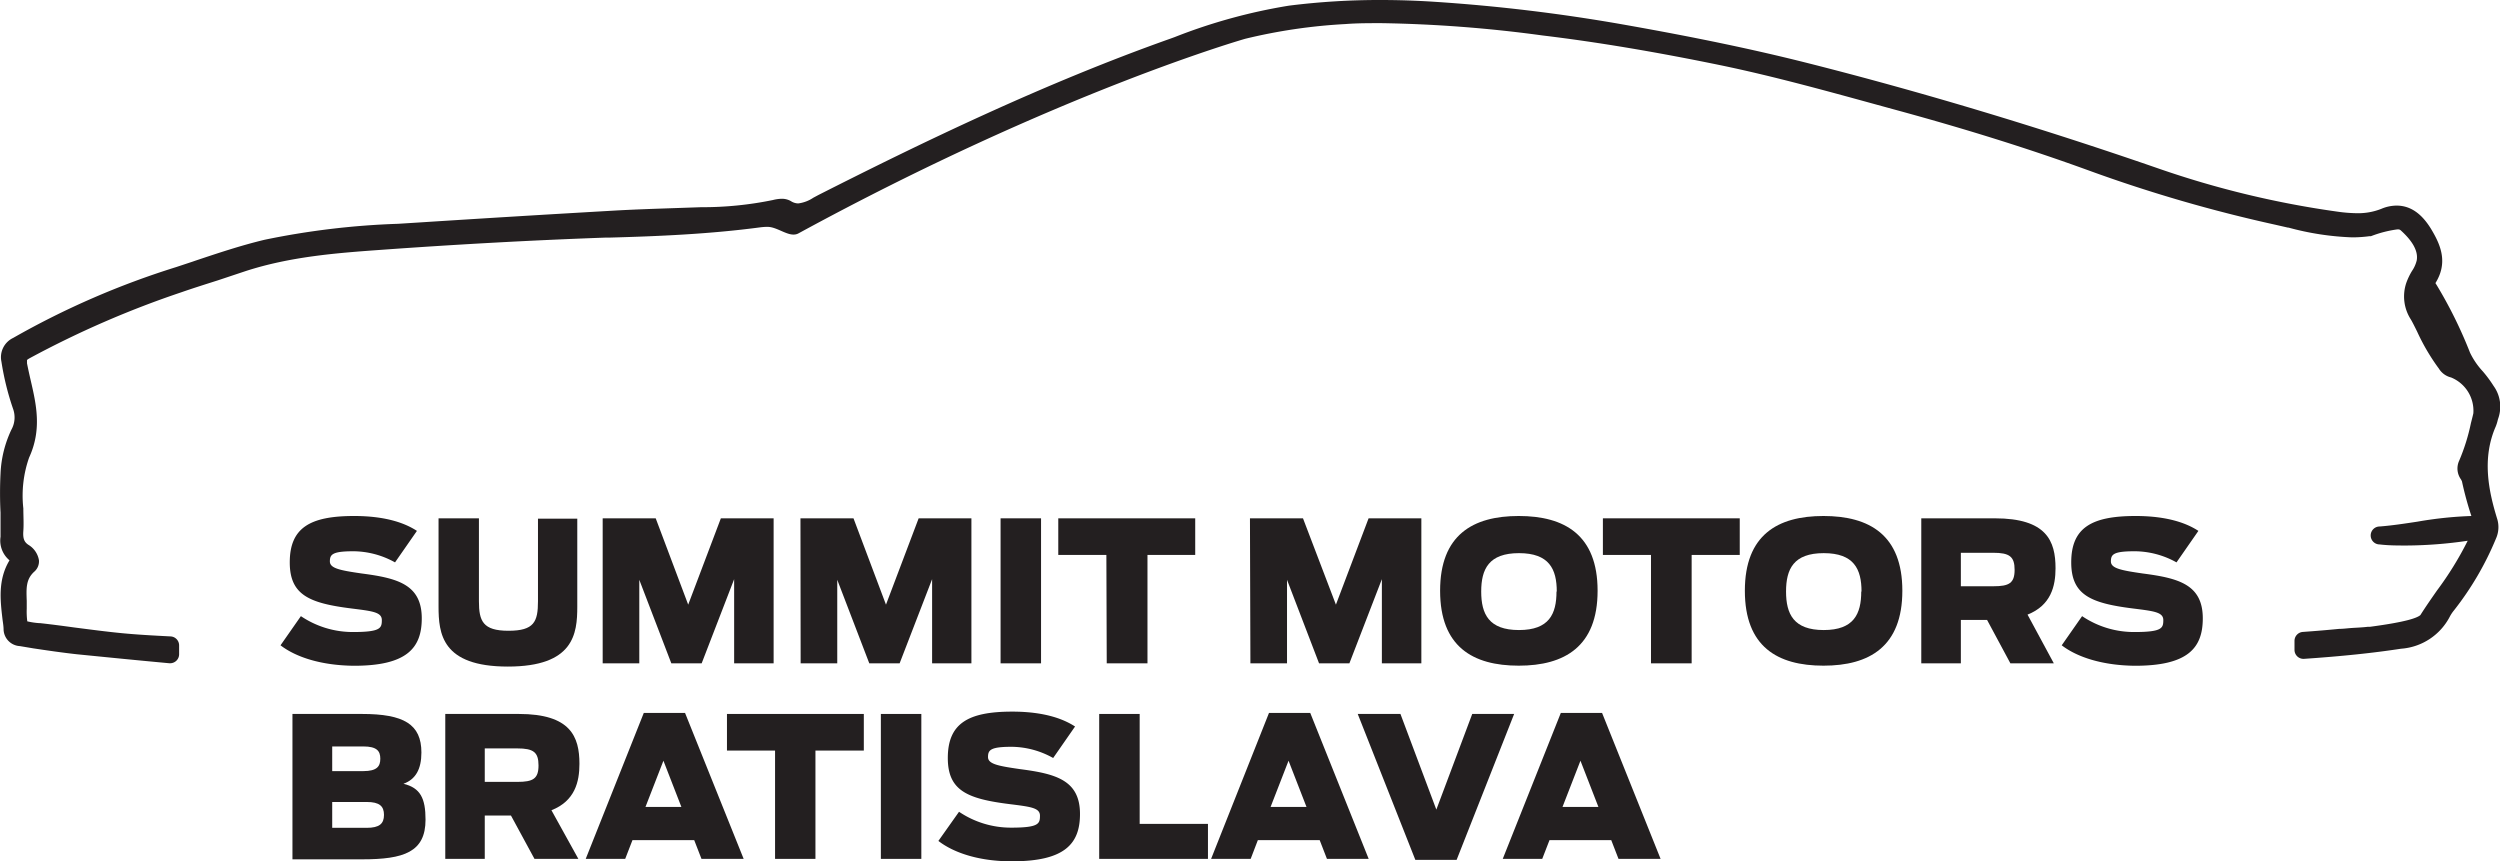
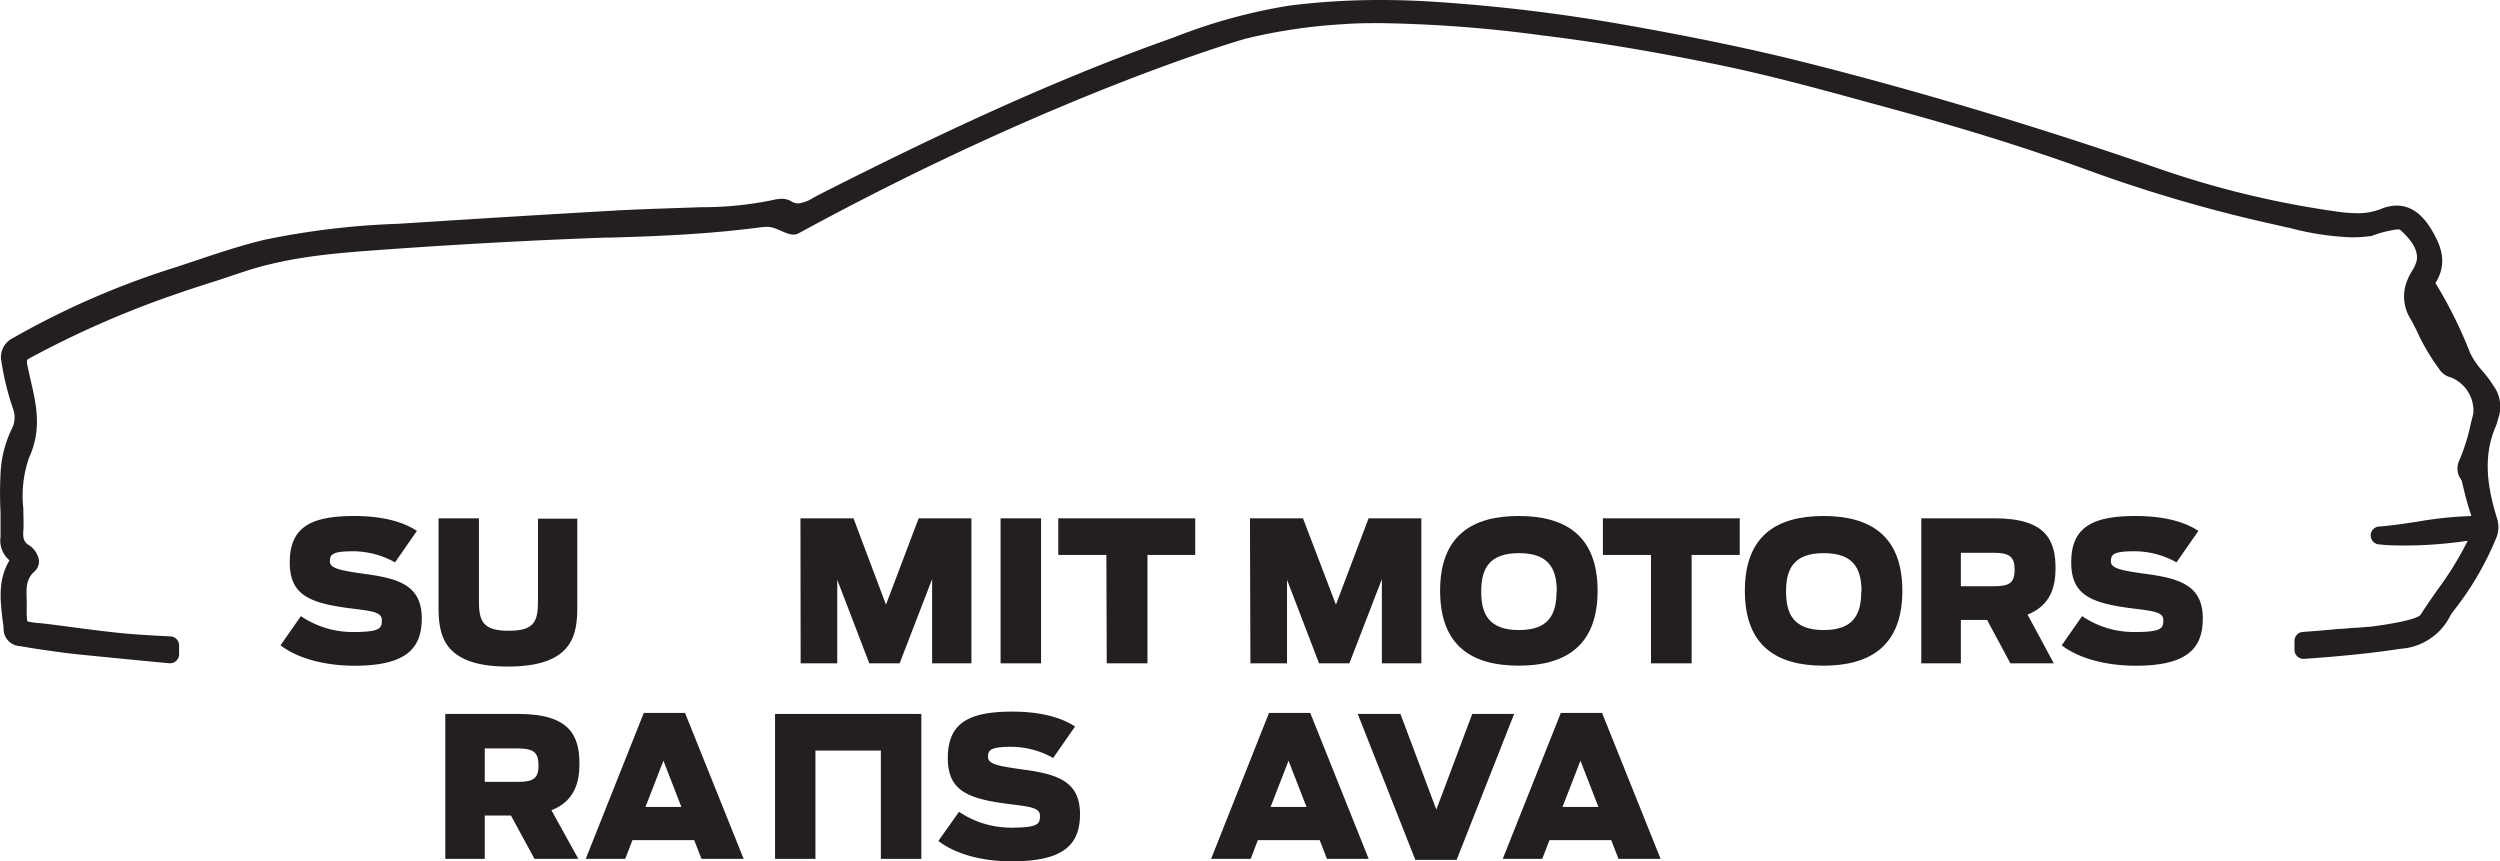
<svg xmlns="http://www.w3.org/2000/svg" id="Layer_1" data-name="Layer 1" viewBox="0 0 278.59 95.95">
  <defs>
    <style>.cls-1{fill:#231f20;}</style>
  </defs>
  <path class="cls-1" d="M42.39,76.91l2.27-3.25a10.32,10.32,0,0,0,5.82,1.77c3.07,0,3.2-.44,3.2-1.33s-1.06-1-3.35-1.29c-4.73-.59-6.91-1.5-6.91-5.14,0-3.86,2.26-5.17,7.17-5.17,3.68,0,5.8.87,7,1.66l-2.44,3.51a9.64,9.64,0,0,0-4.62-1.24c-2.36,0-2.64.35-2.64,1.13s1.15,1,3.57,1.35c4,.52,6.67,1.24,6.67,5,0,3.29-1.65,5.28-7.54,5.28C47,79.16,44.14,78.26,42.39,76.91Z" transform="translate(-11.13 -5)" />
  <path class="cls-1" d="M60,72.57V62.76H64.5V72c0,2.2.43,3.29,3.29,3.29s3.29-1,3.29-3.29v-9.2h4.38v9.81c0,3-.37,6.67-7.74,6.67S60,75.6,60,72.57Z" transform="translate(-11.13 -5)" />
-   <path class="cls-1" d="M78.29,62.76H84.2l3.62,9.62,3.64-9.62h5.88V78.92h-4.4V69.54l-3.62,9.38H85.94l-3.57-9.31v9.31H78.29Z" transform="translate(-11.13 -5)" />
  <path class="cls-1" d="M100.33,62.76h5.91l3.62,9.62,3.64-9.62h5.88V78.92H115V69.54l-3.62,9.38H108l-3.57-9.31v9.31h-4.08Z" transform="translate(-11.13 -5)" />
  <path class="cls-1" d="M122.63,62.76h4.51V78.92h-4.51Z" transform="translate(-11.13 -5)" />
  <path class="cls-1" d="M134.42,66.84h-5.36V62.76h15.26v4.08H139V78.92h-4.54Z" transform="translate(-11.13 -5)" />
  <path class="cls-1" d="M150.42,62.76h5.91L160,72.38l3.64-9.62h5.88V78.92h-4.4V69.54l-3.62,9.38h-3.38l-3.57-9.31v9.31h-4.08Z" transform="translate(-11.13 -5)" />
  <path class="cls-1" d="M171.61,70.83c0-6.21,3.64-8.33,8.76-8.33s8.79,2.12,8.79,8.33-3.67,8.35-8.79,8.35S171.61,77.06,171.61,70.83Zm13,.09c0-2.51-.85-4.28-4.21-4.28s-4.21,1.77-4.21,4.28.85,4.29,4.21,4.29S184.58,73.42,184.58,70.92Z" transform="translate(-11.13 -5)" />
  <path class="cls-1" d="M195.11,66.84h-5.36V62.76H205v4.08h-5.36V78.92h-4.53Z" transform="translate(-11.13 -5)" />
  <path class="cls-1" d="M205.57,70.83c0-6.21,3.64-8.33,8.76-8.33s8.79,2.12,8.79,8.33-3.66,8.35-8.79,8.35S205.57,77.06,205.57,70.83Zm13,.09c0-2.51-.85-4.28-4.21-4.28s-4.2,1.77-4.2,4.28.85,4.29,4.2,4.29S218.54,73.42,218.54,70.92Z" transform="translate(-11.13 -5)" />
  <path class="cls-1" d="M232.56,74.08h-2.92v4.84h-4.41V62.76h8.2c5.77,0,6.76,2.53,6.76,5.56,0,2-.51,4.14-3.12,5.17L240,78.92h-4.84Zm.72-3.75c1.74,0,2.35-.35,2.35-1.83s-.57-1.9-2.38-1.9h-3.61v3.73Z" transform="translate(-11.13 -5)" />
  <path class="cls-1" d="M240.88,76.91l2.27-3.25A10.32,10.32,0,0,0,249,75.43c3.07,0,3.2-.44,3.2-1.33s-1.06-1-3.35-1.29c-4.73-.59-6.91-1.5-6.91-5.14,0-3.86,2.26-5.17,7.17-5.17,3.68,0,5.8.87,7,1.66l-2.44,3.51A9.64,9.64,0,0,0,249,66.43c-2.36,0-2.64.35-2.64,1.13s1.15,1,3.57,1.35c4,.52,6.67,1.24,6.67,5,0,3.29-1.65,5.28-7.54,5.28C245.5,79.16,242.63,78.26,240.88,76.91Z" transform="translate(-11.13 -5)" />
-   <path class="cls-1" d="M43.72,84.56h7.74c4.67,0,6.63,1.14,6.63,4.3,0,1.87-.66,3-2,3.48,1.9.46,2.46,1.64,2.46,4,0,3.62-2.42,4.42-7.06,4.42H43.72Zm7.89,6.37c1.53,0,1.9-.53,1.9-1.38s-.37-1.37-1.9-1.37H48.15v2.75ZM52,97.25c1.41,0,1.92-.46,1.92-1.44s-.51-1.44-1.92-1.44H48.15v2.88Z" transform="translate(-11.13 -5)" />
  <path class="cls-1" d="M68.07,95.88H65.15v4.83h-4.4V84.56h8.19c5.78,0,6.76,2.53,6.76,5.56,0,2-.5,4.14-3.12,5.17l3,5.42H70.69Zm.72-3.75c1.74,0,2.35-.35,2.35-1.83s-.56-1.9-2.37-1.9H65.15v3.73Z" transform="translate(-11.13 -5)" />
  <path class="cls-1" d="M82.87,84.45h4.6L94,100.71H89.3l-.81-2.09H81.61l-.81,2.09H76.4Zm4.19,10.47-2-5.15-2,5.15Z" transform="translate(-11.13 -5)" />
-   <path class="cls-1" d="M97.5,88.64H92.14V84.56h15.25v4.08H102v12.07H97.5Z" transform="translate(-11.13 -5)" />
+   <path class="cls-1" d="M97.5,88.64V84.56h15.25v4.08H102v12.07H97.5Z" transform="translate(-11.13 -5)" />
  <path class="cls-1" d="M109.29,84.56h4.51v16.15h-4.51Z" transform="translate(-11.13 -5)" />
  <path class="cls-1" d="M115.7,98.71,118,95.46a10.32,10.32,0,0,0,5.82,1.77c3.07,0,3.2-.44,3.2-1.33s-1.07-1-3.36-1.29c-4.73-.59-6.91-1.5-6.91-5.14,0-3.86,2.27-5.17,7.18-5.17,3.68,0,5.79.87,7,1.66l-2.44,3.51a9.58,9.58,0,0,0-4.62-1.25c-2.35,0-2.64.35-2.64,1.14s1.16,1,3.58,1.35c4,.52,6.67,1.24,6.67,5,0,3.29-1.66,5.27-7.54,5.27C120.32,101,117.44,100.06,115.7,98.71Z" transform="translate(-11.13 -5)" />
-   <path class="cls-1" d="M133.62,84.56h4.51V96.81h7.61v3.9H133.62Z" transform="translate(-11.13 -5)" />
  <path class="cls-1" d="M152.54,84.45h4.6l6.51,16.26H159l-.81-2.09h-6.89l-.8,2.09h-4.41Zm4.18,10.47-2-5.15-2,5.15Z" transform="translate(-11.13 -5)" />
  <path class="cls-1" d="M162.43,84.56h4.76l4,10.66,4-10.66h4.67l-6.41,16.26h-4.6Z" transform="translate(-11.13 -5)" />
  <path class="cls-1" d="M185.06,84.45h4.6l6.52,16.26h-4.69l-.81-2.09H183.8l-.81,2.09h-4.4Zm4.19,10.47-2-5.15-2,5.15Z" transform="translate(-11.13 -5)" />
  <path class="cls-1" d="M100.12,31c-1,.56-2.27-.72-3.47-.72a6.49,6.49,0,0,0-.77.05c-5.62.75-11.37,1-16.93,1.15l-.42,0c-8.06.29-16.49.75-25.06,1.37-4.71.34-10,.73-15.06,2.39l-3,1c-1.35.43-2.75.87-4.1,1.34a107.79,107.79,0,0,0-16.88,7.34c-.25.14-.29.2-.29.21s0,.06,0,.36c.12.61.26,1.24.4,1.85.63,2.71,1.28,5.51-.17,8.66a12.82,12.82,0,0,0-.64,5.65c0,.83.06,1.69,0,2.53s.1,1.22.56,1.53a2.48,2.48,0,0,1,1.18,1.72A1.52,1.52,0,0,1,15,68.66c-1,.87-.94,1.89-.89,3.31,0,.29,0,.57,0,.85a8.59,8.59,0,0,0,.06,1.42,8.29,8.29,0,0,0,1.33.2l.1,0c1.27.14,2.55.31,3.79.48,1.79.23,3.58.47,5.34.64s3.66.27,5.42.36a1,1,0,0,1,.94,1v1a1,1,0,0,1-.33.73,1,1,0,0,1-.67.26H30c-3.9-.36-7.17-.69-10.29-1-1.64-.18-3.28-.42-4.87-.66L13.35,77a1.92,1.92,0,0,1-1.82-1.81c0-.45-.09-.9-.14-1.34-.23-2-.49-4.28.8-6.41a2.86,2.86,0,0,1-1-2.62v-.23c0-.82,0-1.65,0-2.46a42.5,42.5,0,0,1,0-4.37,12.64,12.64,0,0,1,1.21-4.88,2.81,2.81,0,0,0,.19-2.31,30.36,30.36,0,0,1-1.3-5.26,2.38,2.38,0,0,1,1.3-2.65,92.08,92.08,0,0,1,18.18-7.9l1.81-.6.2-.07c2.54-.85,5.16-1.73,7.83-2.37a87.06,87.06,0,0,1,14.87-1.78l2.07-.13c6.85-.44,14-.88,22-1.34,2.1-.12,4.18-.19,6.2-.26l3.51-.12a38.83,38.83,0,0,0,8-.8,4.35,4.35,0,0,1,1-.14,2,2,0,0,1,1,.26,1.58,1.58,0,0,0,.82.26,3.92,3.92,0,0,0,1.69-.64l.56-.3c11.47-5.81,25.12-12.43,39.3-17.45l.41-.15a61.49,61.49,0,0,1,12.73-3.5A80.77,80.77,0,0,1,165,5c2,0,4,.07,6,.2a193.87,193.87,0,0,1,21.06,2.54c8.1,1.43,14.62,2.8,20.51,4.29,12.69,3.21,25.84,7.16,39.07,11.74a104.92,104.92,0,0,0,20,4.82,16.61,16.61,0,0,0,2.15.17,7,7,0,0,0,2.71-.49,4.43,4.43,0,0,1,1.69-.36c1.59,0,2.9.94,4,2.86,1,1.71,1.69,3.59.34,5.77a.42.42,0,0,0,.08.14,49.52,49.52,0,0,1,3.77,7.62,8.37,8.37,0,0,0,1.43,2.09A13.94,13.94,0,0,1,289,48a3.94,3.94,0,0,1,.53,3.61,2.17,2.17,0,0,0-.07.24,4.59,4.59,0,0,1-.22.69c-1.55,3.55-.79,7.18.16,10.26a3.12,3.12,0,0,1-.13,2.22,33.8,33.8,0,0,1-4.68,8,4.13,4.13,0,0,0-.45.67,6.66,6.66,0,0,1-5.44,3.6c-3.14.48-6.58.84-10.83,1.13h0a1,1,0,0,1-1.05-1v-1a1,1,0,0,1,.92-1c1.55-.11,2.83-.22,4.05-.34.47,0,.95-.07,1.41-.1s1.19-.06,1.77-.13l.24,0c4.09-.54,5.29-1,5.64-1.31.58-.92,1.23-1.85,1.85-2.74a36.62,36.62,0,0,0,3.42-5.54,48,48,0,0,1-6.81.53c-1,0-2,0-3-.12a1,1,0,0,1,0-2c1.41-.11,2.84-.33,4.22-.54a43.27,43.27,0,0,1,6-.63,37.56,37.56,0,0,1-1.05-3.86,2.24,2.24,0,0,0-.11-.22,2.07,2.07,0,0,1-.2-2.08,21.94,21.94,0,0,0,1.31-4.19c.1-.39.19-.74.27-1.09a4,4,0,0,0-2.49-4,2.2,2.2,0,0,1-1.36-1l-.09-.12a23.26,23.26,0,0,1-2.33-4c-.25-.5-.49-1-.7-1.35a4.72,4.72,0,0,1-.49-4.1,7.41,7.41,0,0,1,.62-1.29,3.59,3.59,0,0,0,.53-1.18c.18-1-.42-2.12-1.77-3.34a.45.45,0,0,0-.25-.12h-.13a12.8,12.8,0,0,0-2.95.76l-.05,0-.12,0a14,14,0,0,1-1.95.13,31,31,0,0,1-7.08-1.09l-.07,0-1.4-.32a163.11,163.11,0,0,1-20.66-6c-6.47-2.36-13.42-4.55-21.25-6.69l-2.92-.8c-5.5-1.51-11.18-3.07-16.83-4.25-7.32-1.51-13.86-2.61-20-3.35a149.66,149.66,0,0,0-17.94-1.37c-1.37,0-2.71,0-4,.1A61,61,0,0,0,149.9,9.32S129,15.27,100.12,31Z" transform="translate(-11.13 -5)" />
</svg>